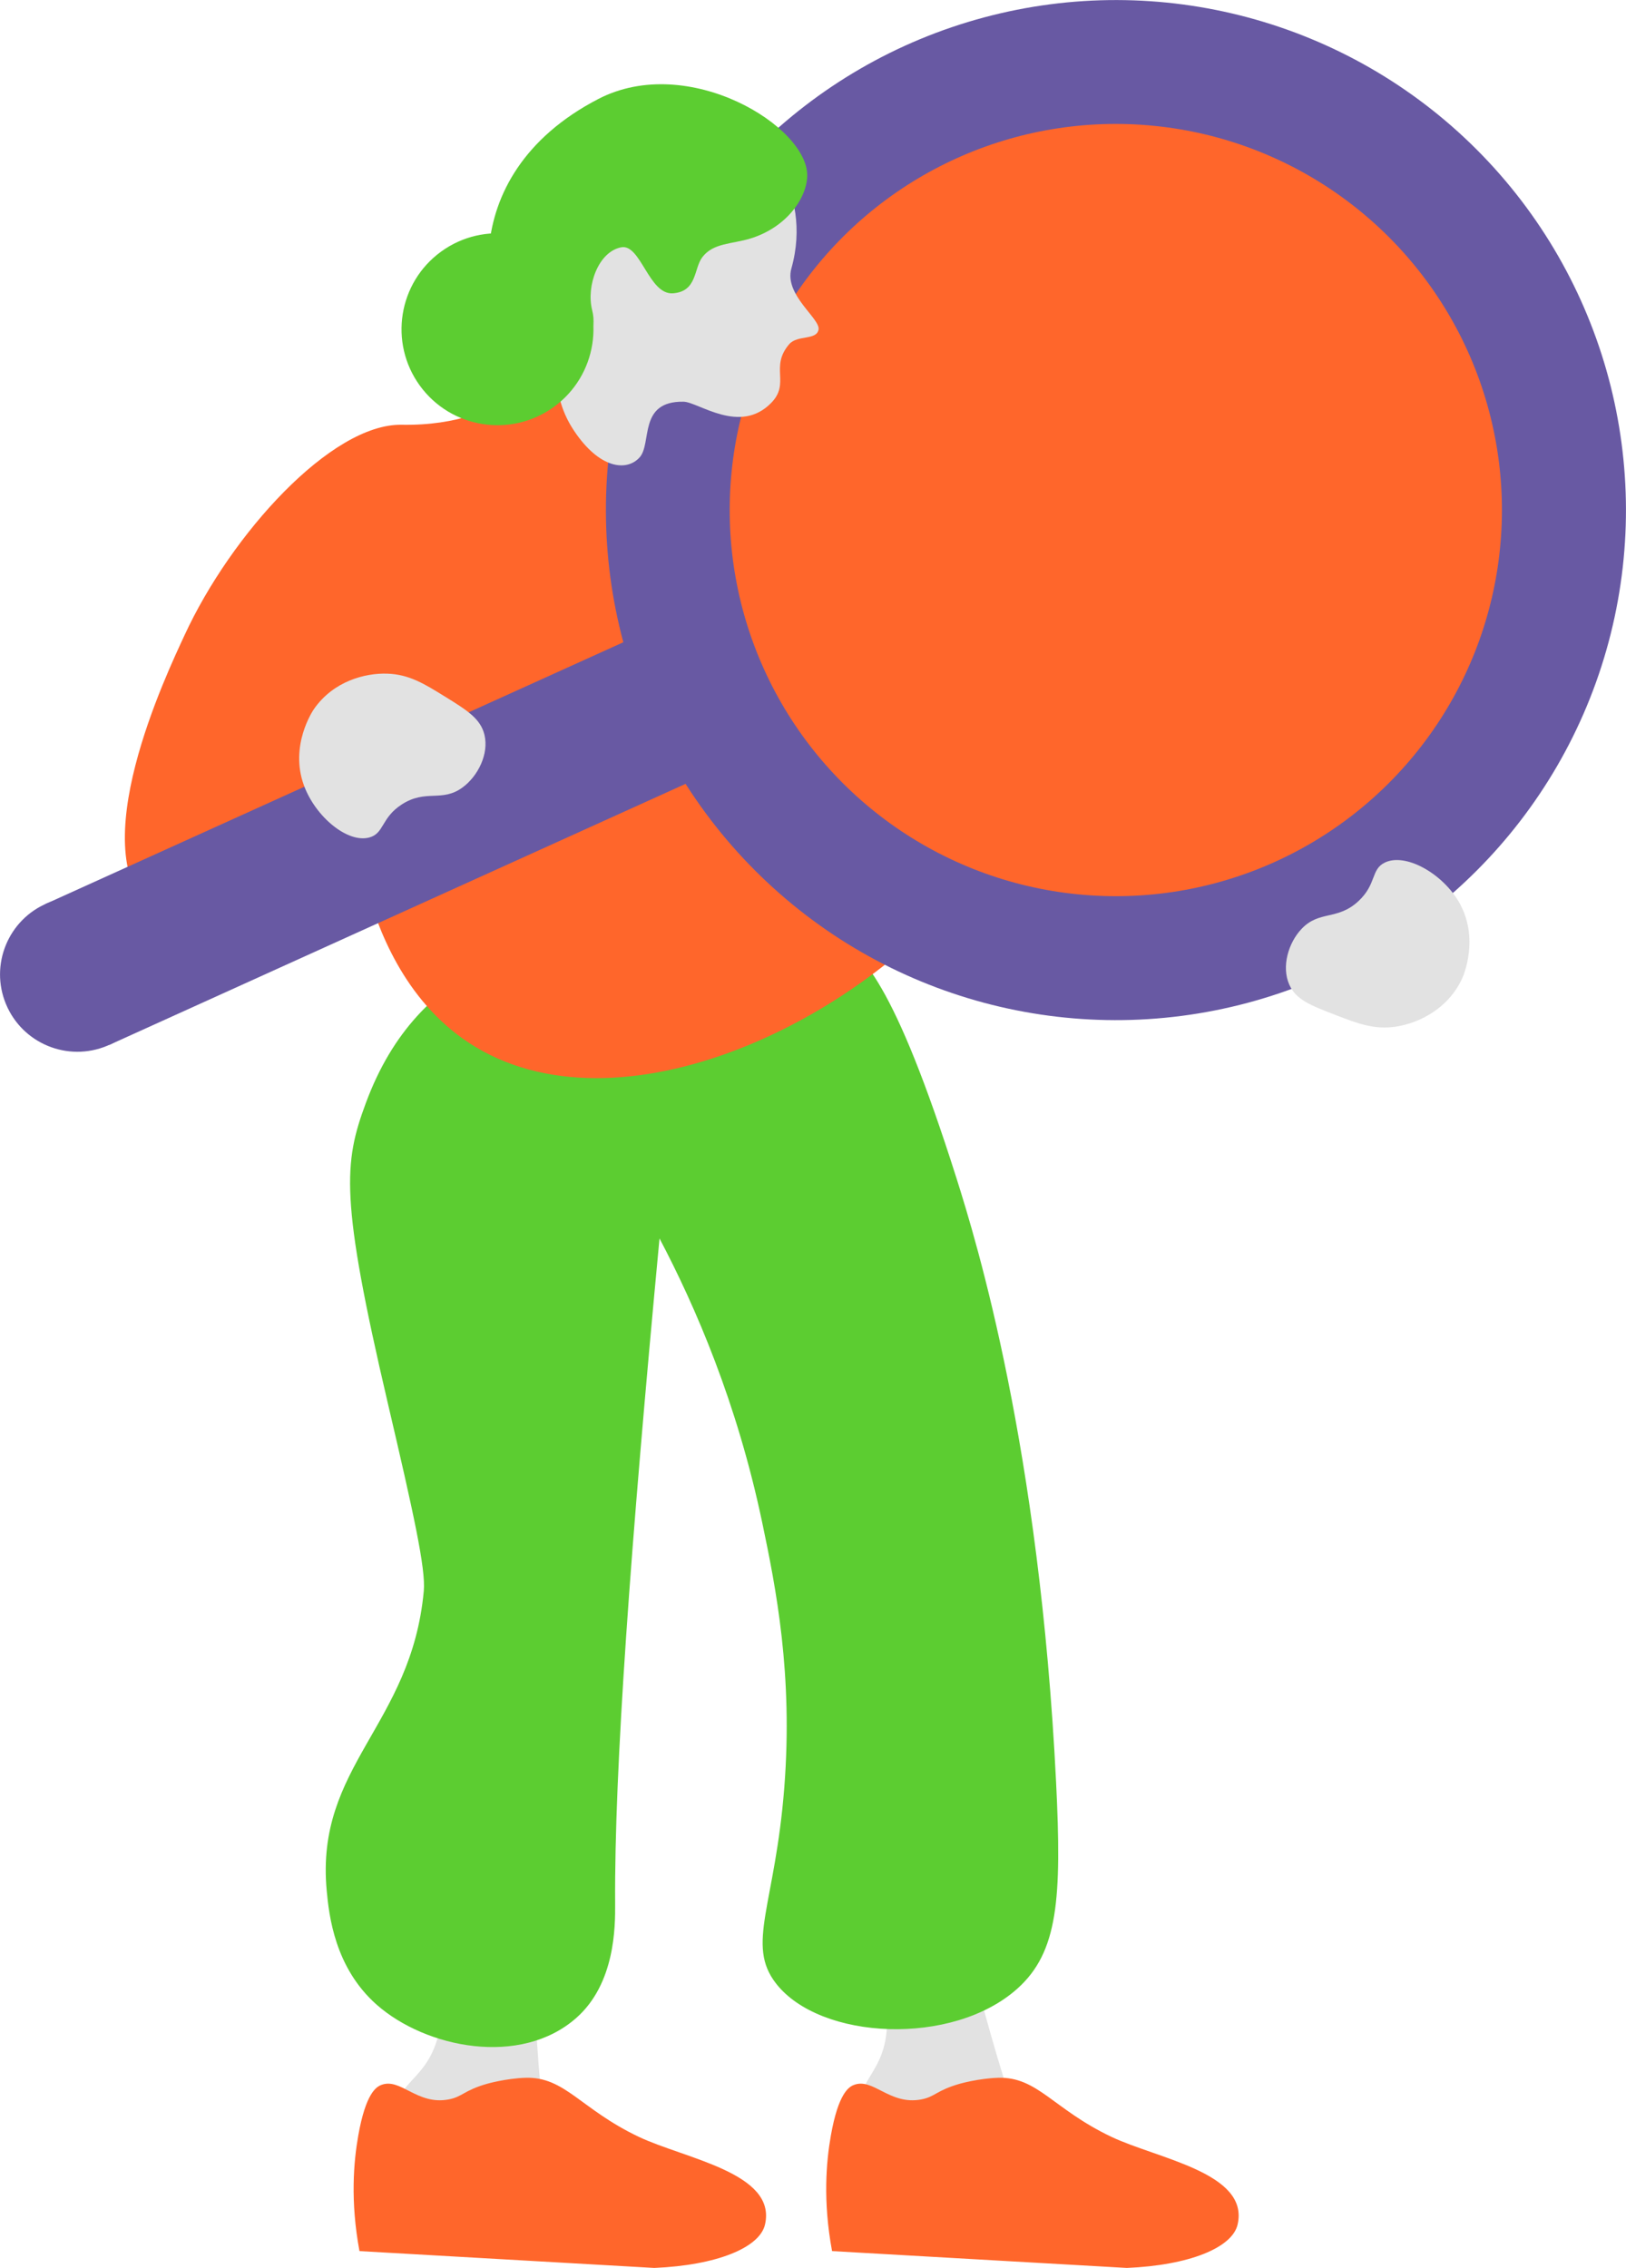
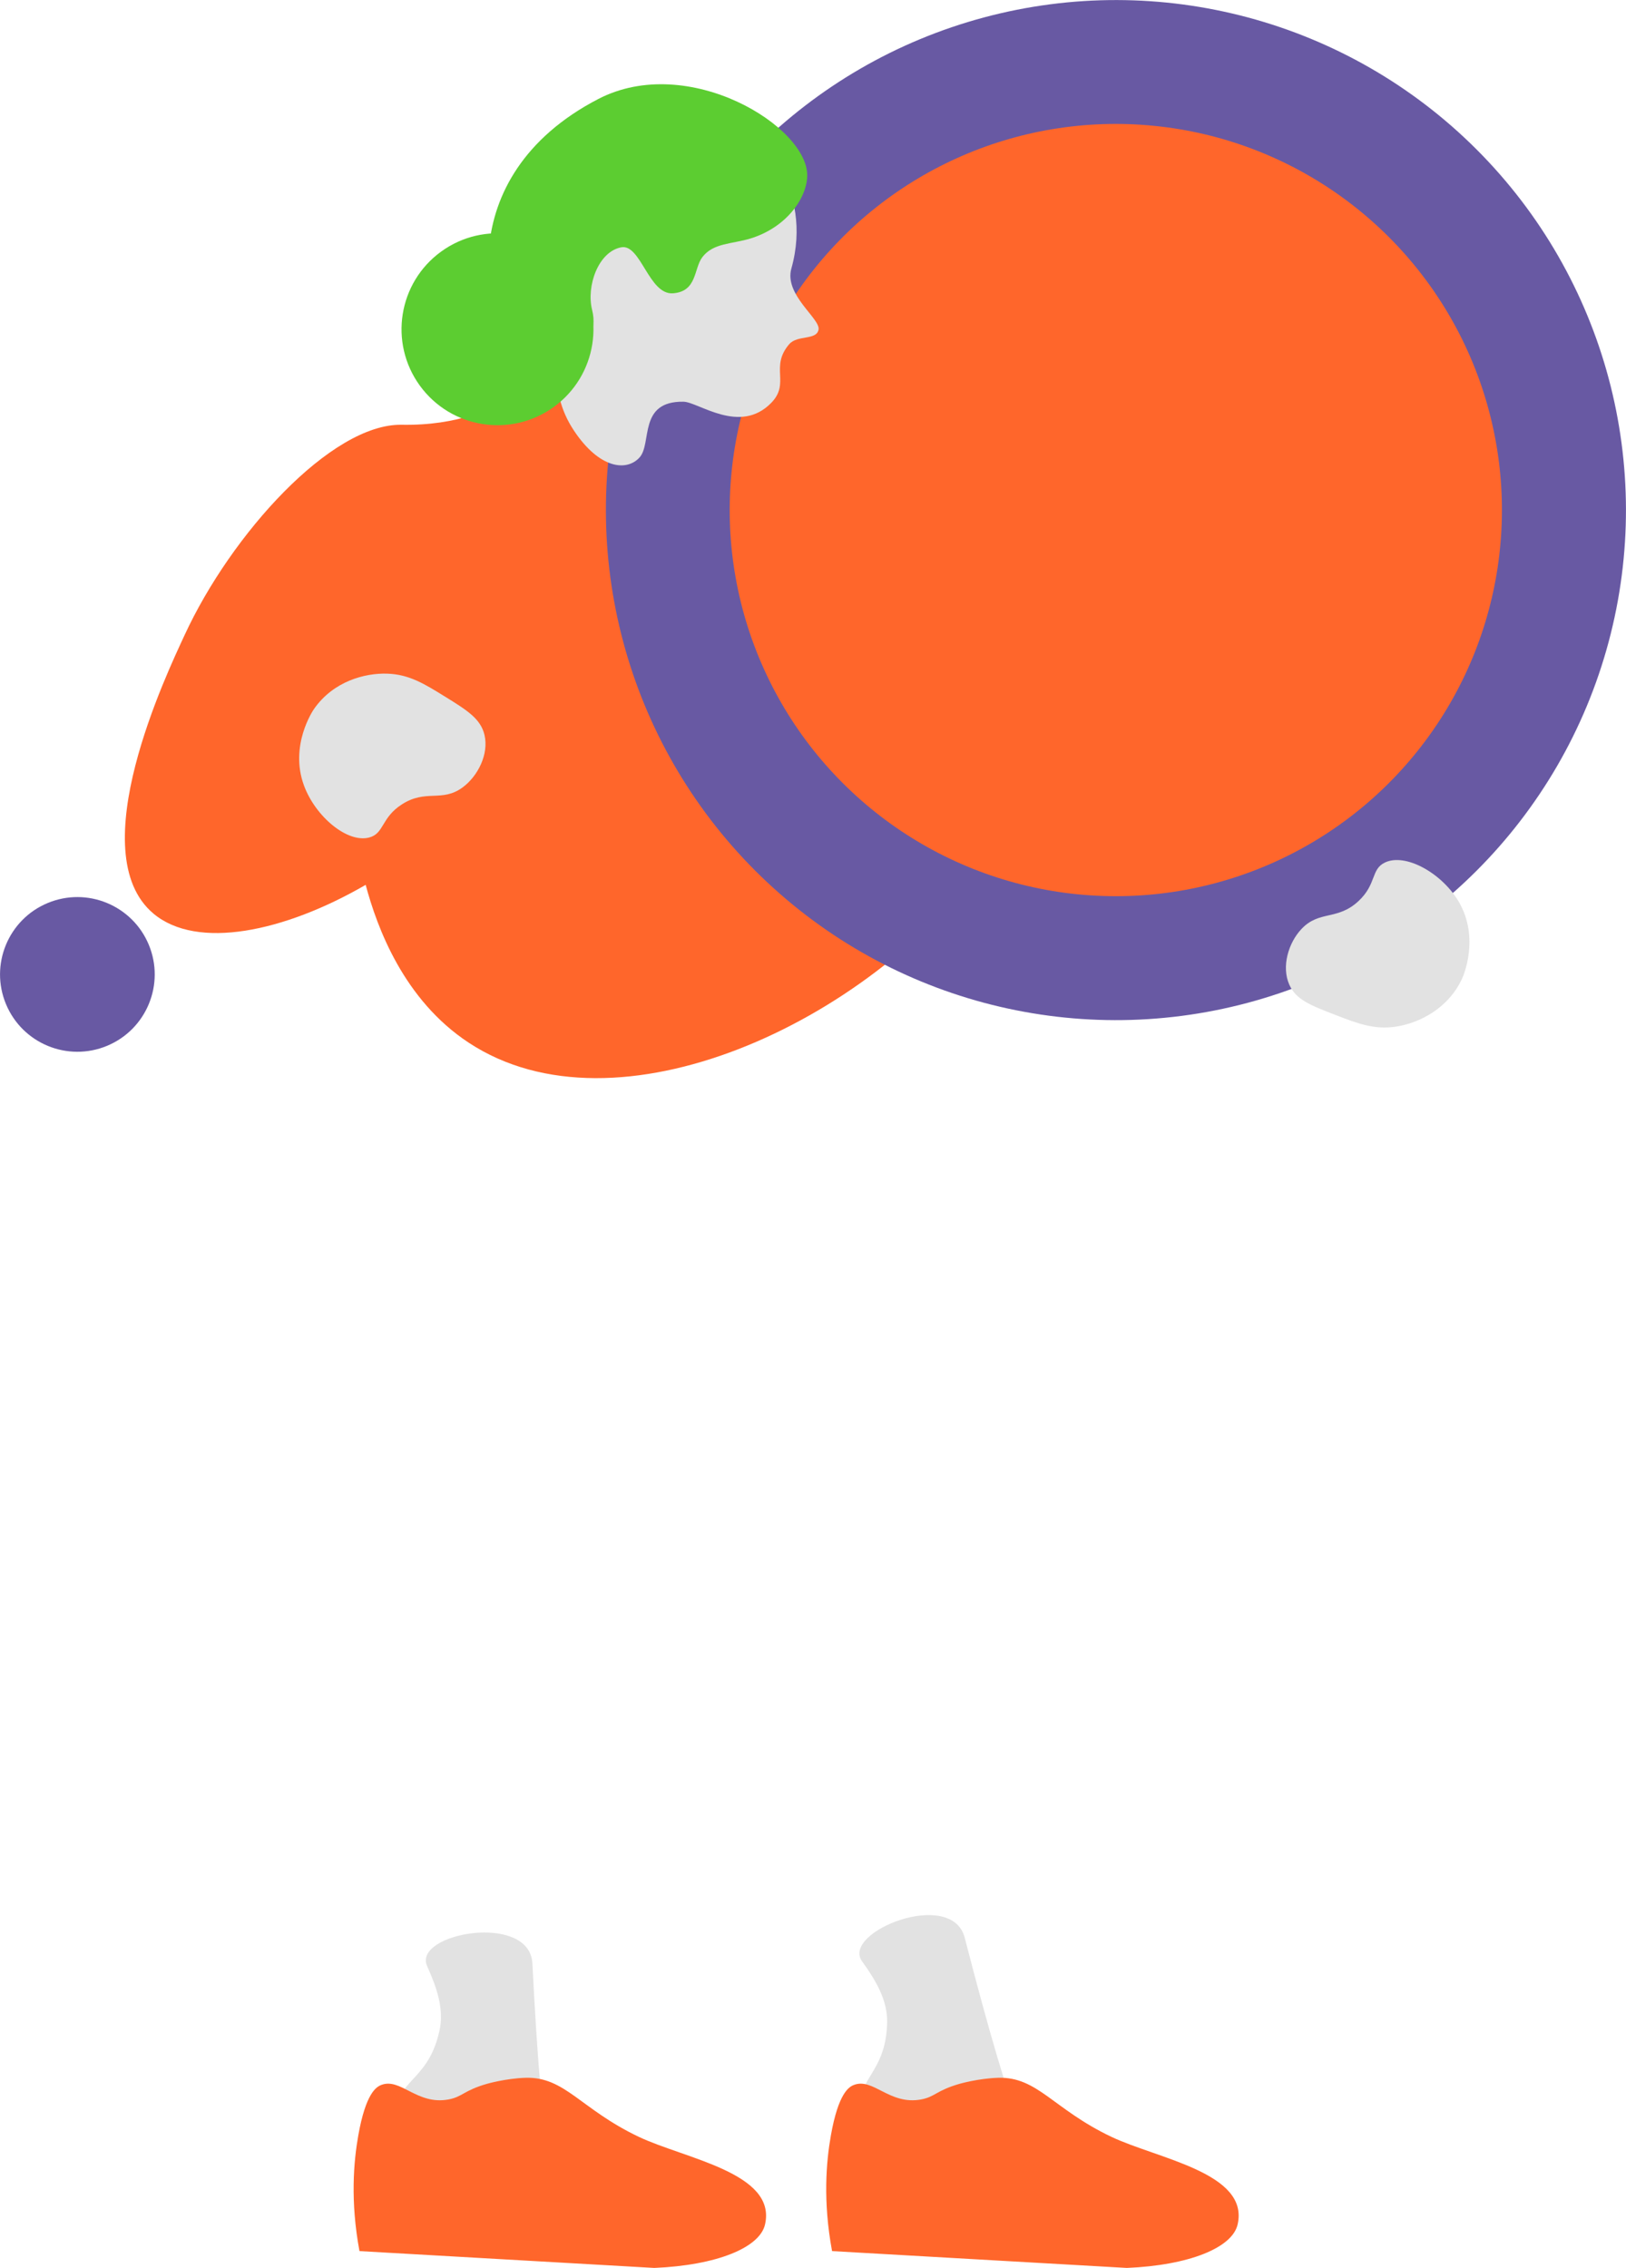
<svg xmlns="http://www.w3.org/2000/svg" id="Livello_2" data-name="Livello 2" width="616.93" height="860.47" viewBox="0 0 616.93 860.47">
  <defs>
    <style>
      .cls-1 {
        fill: #e2e2e2;
      }

      .cls-2 {
        fill: #ff662b;
      }

      .cls-3 {
        fill: #6859a3;
      }

      .cls-4 {
        fill: #5ccd31;
      }
    </style>
  </defs>
  <g id="Livello_1-2" data-name="Livello 1">
    <g>
      <g>
-         <path class="cls-1" d="M328.23,810.56c-.68-1.42-1.26-2.96-1.61-4.74-3.56-17.73,9.58-17.55,9.97-38.57,.15-8.35-4.22-15.77-9.5-23.1-8.03-11.13,34.05-27.94,38.94-8.96,9.46,36.7,16.38,59.96,22.39,75.38h-60.18Z" />
+         <path class="cls-1" d="M328.23,810.56c-.68-1.42-1.26-2.96-1.61-4.74-3.56-17.73,9.58-17.55,9.97-38.57,.15-8.35-4.22-15.77-9.5-23.1-8.03-11.13,34.05-27.94,38.94-8.96,9.46,36.7,16.38,59.96,22.39,75.38h-60.18" />
        <path class="cls-2" d="M323.91,791.07c-1.86,.74-5.84,3.15-8.67,19.18-1.74,9.83-3.07,24.87,.46,43.83,37.29,2.13,74.57,4.26,111.86,6.39,23.73-1,39.97-7.7,42-16.44,4.57-19.64-30.35-24.97-47.94-33.33-22.06-10.49-27.95-22.83-42.92-22.37-7.46,.23-14.61,2.28-14.61,2.28-8.89,2.55-9.27,4.94-14.61,5.94-12.04,2.23-18.21-8.4-25.57-5.48Z" />
      </g>
      <g>
        <path class="cls-1" d="M149.88,811.26c-.38-1.52-.64-3.15-.63-4.97,.06-18.09,12.9-15.28,17.49-35.79,1.82-8.15-.97-16.3-4.68-24.54-5.63-12.51,38.96-20.55,39.94-.98,1.91,37.85,4.04,62.02,6.84,78.33l-58.96-12.06Z" />
        <path class="cls-2" d="M144.6,791.07c-1.86,.74-5.84,3.15-8.67,19.18-1.74,9.83-3.07,24.87,.46,43.83,37.29,2.13,74.57,4.26,111.86,6.39,23.73-1,39.97-7.7,42-16.44,4.57-19.64-30.35-24.97-47.94-33.33-22.06-10.49-27.95-22.83-42.92-22.37-7.46,.23-14.61,2.28-14.61,2.28-8.89,2.55-9.27,4.94-14.61,5.94-12.04,2.23-18.21-8.4-25.57-5.48Z" />
      </g>
-       <path class="cls-4" d="M182.89,366.26c-17.64,9.95-33.8,24.46-44.11,52.31-8.36,22.59-9.83,36.09,8.33,113.67,9.82,41.96,14.46,63,13.68,71.42-4.73,51.13-41.25,66.3-36.83,113.67,.87,9.34,3.02,29.18,18.94,43.25,18.63,16.47,54.6,23.72,75.76,5.03,14.76-13.04,14.79-34.65,14.73-43.25-.33-50.85,5.83-135.5,16.84-252.49,13.73,26.05,29.41,62.4,38.93,107.63,5.28,25.08,11.74,57.8,8.42,100.59-3.47,44.73-14.66,59.63-3.16,74.44,16.79,21.61,67.06,23.91,91.54,2.01,15.5-13.86,16.93-34.07,14.73-78.46-6.29-126.78-30.05-204.68-37.88-229.35-23.58-74.3-36.01-85.77-47.35-92.54-41.62-24.87-100.94-5.78-132.58,12.07Z" />
      <path class="cls-2" d="M336.46,176.77c-15.34-3.64-37.93-40.35-106.51-40.82-24.77-.17-34.41,25.92-77.6,25.21-26.6-.44-64.63,41.42-82.36,79.9-6.4,13.89-39.36,82.48-11.74,105.59,16.53,13.83,49.51,7.01,80.49-10.93,4.34,16.21,14.41,43.62,39.08,59.87,56.1,36.97,151.49-7.59,195.77-68.33,31.14-42.72,38.35-95.29,27.3-125.15-2.45-6.61-6.56-17.72-17.08-23.46-14.85-8.11-27.01,2.93-47.35-1.9Z" />
      <circle class="cls-3" cx="423.4" cy="193.54" r="193.51" transform="translate(-12.84 356.07) rotate(-45)" />
      <path class="cls-1" d="M506.49,385.01c8.66,3.34,14.94,5.76,23.18,4.5,8.48-1.3,19.74-6.61,25.12-18.32,.35-.75,6.76-15.35-1.34-29.11-6.35-10.79-20.16-18.55-27.99-14.83-5.35,2.54-3.11,8.14-9.96,14.57-8.02,7.53-14.91,3.47-21.67,10.61-4.98,5.26-7.69,14.27-4.67,21.12,2.53,5.75,8.2,7.93,17.33,11.45Z" />
      <g>
        <circle class="cls-3" cx="29.35" cy="369.71" r="29.34" transform="translate(-139.93 39.72) rotate(-22.62)" />
-         <rect class="cls-3" x="155.7" y="128.27" width="58.68" height="341.83" transform="translate(381.22 7.19) rotate(65.63)" />
      </g>
      <path class="cls-1" d="M168.84,264.3c-7.89-4.89-13.62-8.44-21.9-8.71-8.53-.28-20.49,2.88-27.82,13.43-.47,.68-9.32,13.89-3.81,28.95,4.32,11.81,16.47,22.01,24.8,19.78,5.68-1.52,4.47-7.45,12.32-12.53,9.18-5.95,15.21-.67,23.09-6.47,5.8-4.27,10.04-12.66,8.29-19.96-1.47-6.13-6.63-9.33-14.96-14.49Z" />
      <circle class="cls-2" cx="423.36" cy="193.54" r="146.5" transform="translate(-42.04 183.63) rotate(-23.35)" />
      <g>
        <path class="cls-1" d="M281.66,50.92c5.73-1.04,27.14,20.54,18.6,50.96-2.81,10.03,11.08,19,10.31,23.18-.78,4.17-8.05,1.91-11.17,5.57-7.39,8.66,.51,14.73-6.76,22.2-11.93,12.26-27.64-.33-33.33-.42-17.28-.26-11.83,15.81-16.65,21.15-4.83,5.35-15.17,4.46-24.93-10.23-10.58-15.92-5.62-32.21-2.9-36.97,9.3-16.3,.79-28.76,9.86-40.52,5.61-7.27,36.04-8.29,43.55-12.67,10.2-5.95,7.24-21.13,13.44-22.25Z" />
        <g>
          <path class="cls-4" d="M306.27,66.94c-.31,8.53-8.07,19.41-21.52,23.54-7.19,2.2-14.05,1.63-18.24,7.05-3.33,4.31-1.92,13.03-11.13,13.75-9.21,.72-12.26-18.87-19.68-17.45-8.71,1.67-13.33,14.72-11.03,23.84,4.08,16.19-16.52,23.85-24.68,18.37-17.57-11.81-29.79-69.05,27.03-98.49,34.12-17.68,79.93,10.6,79.25,29.4Z" />
          <circle class="cls-4" cx="188.76" cy="124.92" r="36.41" transform="translate(-37.39 134.53) rotate(-35.93)" />
        </g>
      </g>
    </g>
  </g>
</svg>